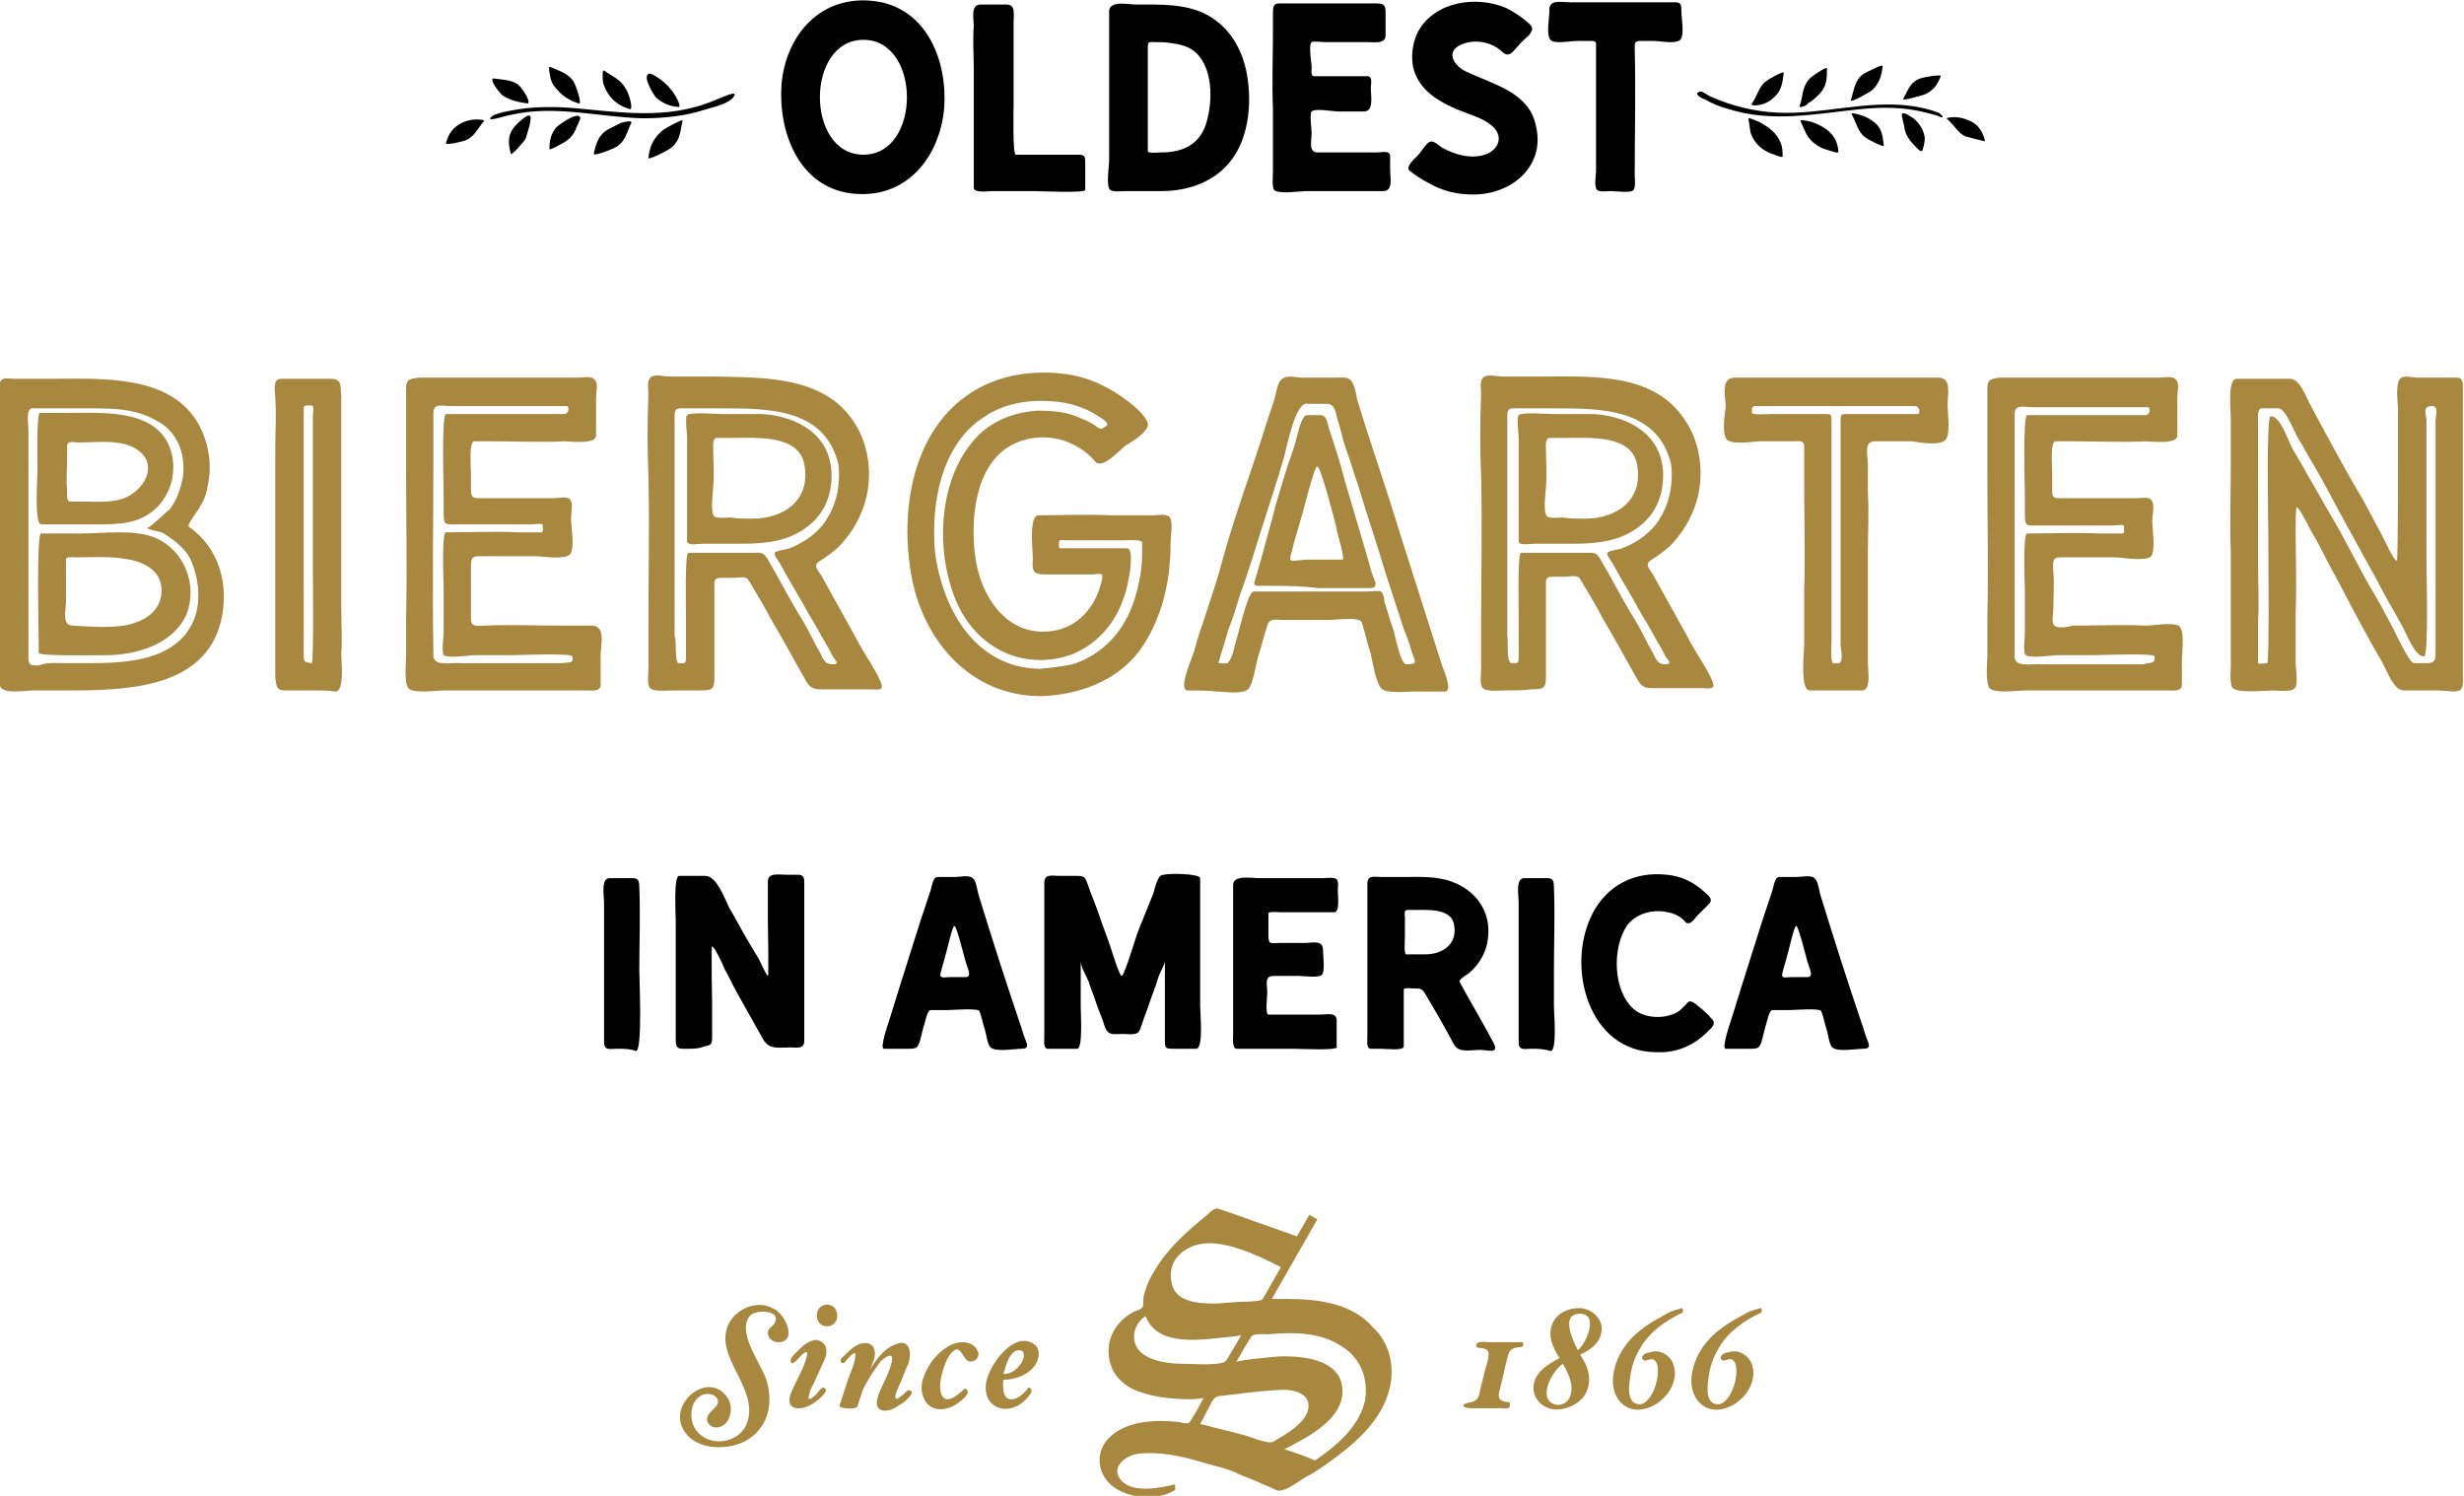
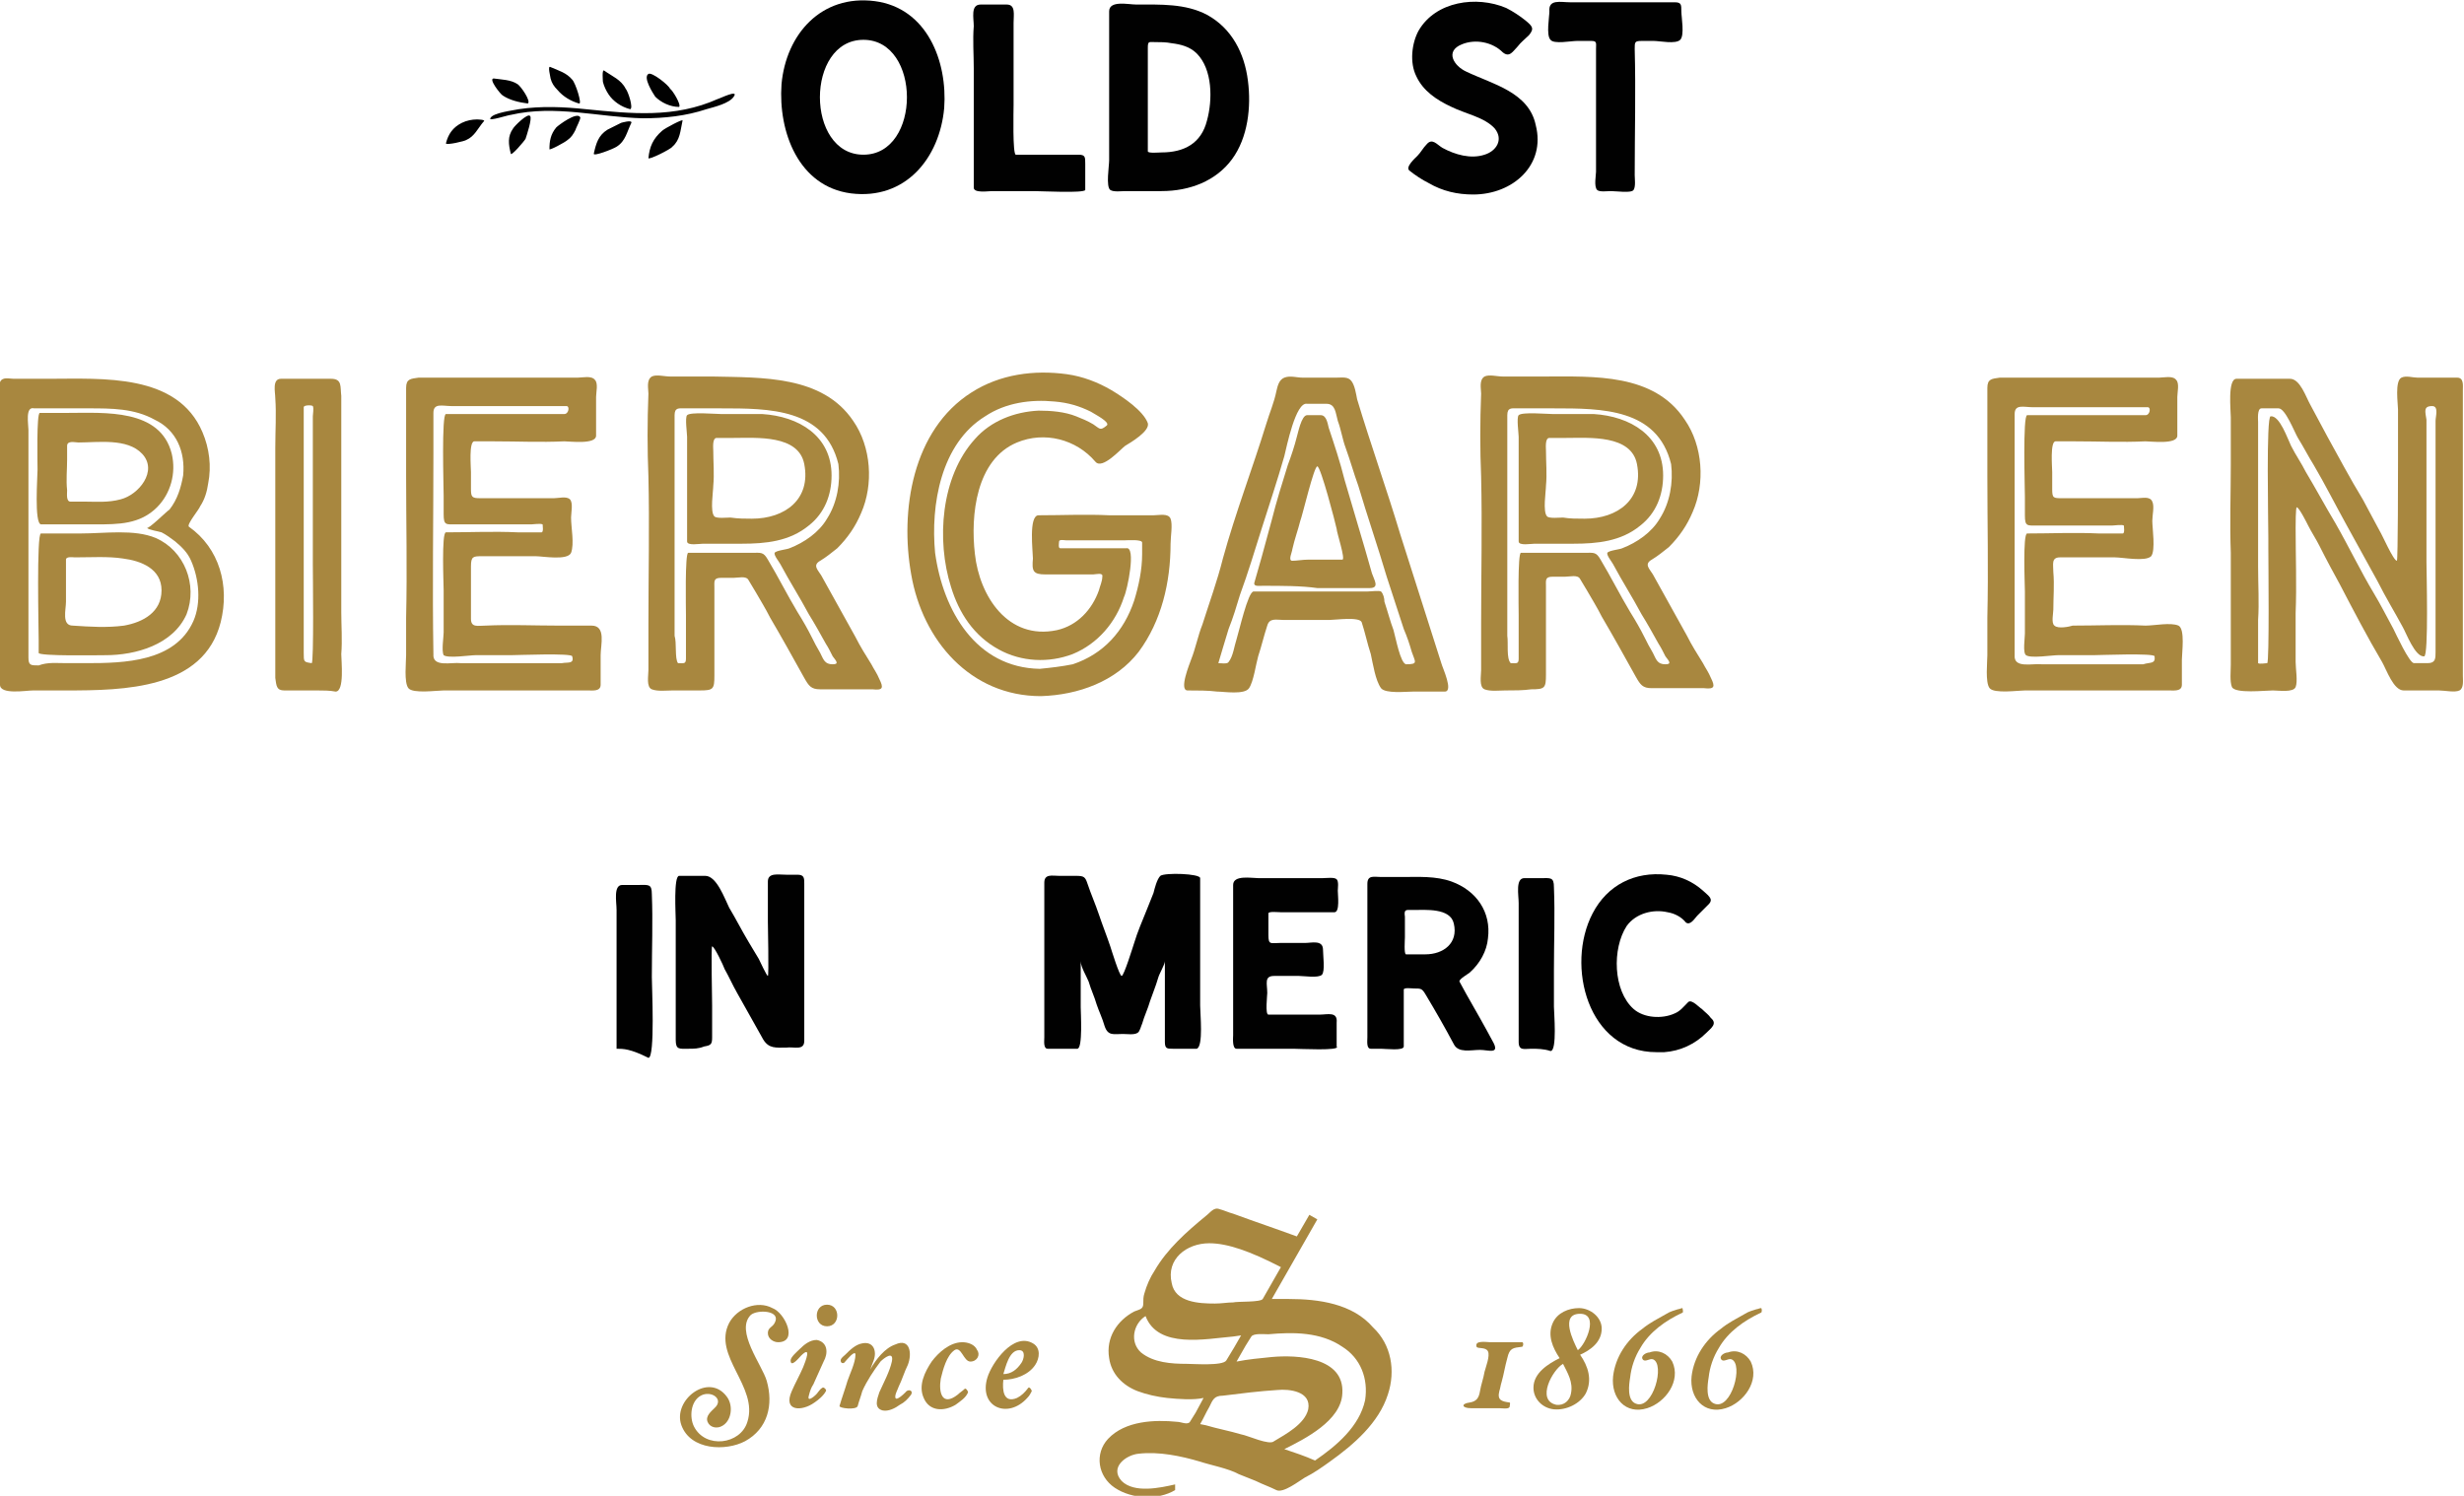
<svg xmlns="http://www.w3.org/2000/svg" version="1.1" id="Layer_1" x="0px" y="0px" width="216.6px" height="131.5px" viewBox="0 0 216.6 131.5" enable-background="new 0 0 216.6 131.5" xml:space="preserve">
  <path fill="#A8873F" d="M115.6,128.4c-0.9-0.4-1.8-0.7-2.7-1c1.8-0.9,5-2.5,5.1-4.9c0.2-3.2-4-3.4-6.2-3.2c-1,0.1-2.1,0.2-3.1,0.4  c0.3-0.5,0.5-0.9,0.8-1.4c0.2-0.3,0.3-0.5,0.5-0.8c0.2-0.3,1.1-0.2,1.5-0.2c2.2-0.2,4.6-0.2,6.5,1.1c1.6,1,2.3,2.8,2,4.7  C119.5,125.4,117.5,127.1,115.6,128.4 M112,126.7c-0.4,0.4-2.3-0.5-2.9-0.6c-1-0.3-2.1-0.5-3.1-0.8l-0.5-0.1c0.3-0.5,0.5-1,0.8-1.5  c0.3-0.6,0.4-1,1.2-1c1.6-0.2,3.2-0.4,4.8-0.5c1-0.1,3,0.1,2.7,1.7C114.7,125.2,113,126.1,112,126.7 M104.3,119.9  c-1.3,0-2.9-0.1-4-1c-1-0.9-0.7-2.5,0.4-3.2c1.1,2.9,5.3,2,7.7,1.8l0.7-0.1c-0.4,0.7-0.8,1.4-1.3,2.2  C107.5,120.1,104.9,119.9,104.3,119.9 M106.3,109.3c1.6,0,3.6,0.7,6.3,2.1c-0.5,0.9-1.1,1.9-1.6,2.8c-0.2,0.3-2.2,0.2-2.6,0.3  c-0.5,0-1,0.1-1.6,0.1c-1.4,0-3.5-0.1-3.8-1.8C102.5,110.7,104.3,109.3,106.3,109.3 M113.3,114.2c-0.5,0-0.7,0-1.5,0l4-7l-0.7-0.4  l-1.1,1.9c-1.9-0.7-3.7-1.3-5.6-2c-0.4-0.1-0.8-0.3-1.2-0.4c-0.5-0.2-0.8,0.3-1.2,0.6c-1.7,1.4-3.4,2.9-4.5,4.8  c-0.4,0.6-0.7,1.3-0.9,2c-0.1,0.3-0.1,0.6-0.1,0.9c0,0.5-0.3,0.5-0.8,0.7c-1.5,0.8-2.5,2.3-2.2,4.1c0.2,1.4,1.2,2.4,2.5,2.9  c0.8,0.3,1.7,0.5,2.6,0.6c1,0.1,2.3,0.2,3.2,0c-0.2,0.4-0.5,0.9-0.7,1.3c-0.2,0.3-0.3,0.5-0.5,0.8c-0.2,0.3-0.8,0-1.1,0  c-2-0.2-4.6-0.1-6.1,1.5c-1.2,1.3-0.9,3.3,0.6,4.3c1.5,1,3.8,1.1,5.3,0.2c0-0.2,0-0.3,0-0.5c-1.3,0.3-3.6,0.8-4.7-0.3  c-1.1-1.2,0.4-2.3,1.5-2.4c1.8-0.2,3.7,0.2,5.4,0.7c0.9,0.3,2.5,0.6,3.4,1.1l1.5,0.6c0.6,0.3,1.2,0.5,1.8,0.8c0.6,0.3,2-0.8,2.5-1.1  c0.8-0.4,1.5-0.9,2.2-1.4c2.1-1.5,4.3-3.4,5.1-5.9c0.7-2.1,0.3-4.4-1.3-5.9C118.9,114.6,115.9,114.2,113.3,114.2" />
  <path fill="#A8873F" d="M68.4,118c-0.4,0-0.9-0.3-0.9-0.8c0-0.5,0.4-0.5,0.6-0.9c0.6-1.1-1.5-1.2-2.1-0.7c-1.4,1.4,1,4.4,1.4,5.8  c0.6,2.1,0.1,4.2-1.9,5.3c-1.7,0.9-4.8,0.8-5.6-1.4c-0.8-2.2,2.4-4.7,4-2.5c0.6,0.8,0.4,2.2-0.5,2.6c-0.4,0.2-1,0.1-1.2-0.4  c-0.2-0.5,0.3-0.9,0.6-1.2c0.9-0.8-0.3-1.6-1.2-1.1c-0.9,0.5-1,1.9-0.6,2.7c1,2,4.1,1.6,4.7-0.4c1-3.1-3.1-5.8-1.6-8.7  c0.7-1.3,2.5-2,3.8-1.3C69,115.4,70.2,118,68.4,118" />
  <path fill="#A8873F" d="M72.7,116.6c-1.2,0-1.2-1.9,0-1.9C73.9,114.7,73.9,116.6,72.7,116.6 M72.4,119.7c-0.3,0.7-0.6,1.3-0.9,2  c-0.2,0.3-0.3,0.6-0.4,1c-0.2,0.7,0.7-0.1,0.8-0.3c0.1-0.1,0.2-0.3,0.4-0.4c0.1-0.1,0.4,0.2,0.3,0.3c-0.2,0.4-0.7,0.8-1,1  c-1.1,0.8-2.8,0.8-2-1c0.3-0.7,0.7-1.4,1-2.1c0.2-0.5,0.8-2-0.2-1c-0.1,0.1-0.9,1.1-0.9,0.4c0-0.3,0.6-0.8,0.8-1  c0.4-0.4,0.9-0.8,1.5-0.8C72.8,118,72.8,119,72.4,119.7" />
  <path fill="#A8873F" d="M79.8,120c-0.3,0.6-0.5,1.3-0.8,1.9c-0.1,0.3-0.3,0.6-0.3,0.9c0,0.5,0.8-0.3,0.9-0.4  c0.2-0.3,0.7-0.2,0.5,0.2c-0.3,0.4-0.6,0.7-1,0.9c-0.4,0.3-1,0.6-1.5,0.5c-0.8-0.2-0.5-1-0.3-1.6c0.4-0.9,0.9-1.8,1.1-2.7  c0.2-1-0.7-0.3-1,0c-0.6,0.8-1.2,1.7-1.6,2.6c-0.1,0.4-0.3,0.9-0.4,1.3c-0.1,0.4-1.7,0.2-1.6,0c0.2-0.7,0.5-1.5,0.7-2.2  c0.2-0.6,0.7-1.6,0.7-2.3c0-0.5-0.8,0.5-0.9,0.6c-0.1,0.2-0.4,0.2-0.4-0.1c0-0.2,0.3-0.4,0.4-0.5c0.4-0.4,0.9-0.9,1.5-1  c1-0.2,1.3,0.7,1,1.5c-0.1,0.3-0.2,0.5-0.3,0.8c0.5-0.9,1.3-1.9,2.2-2.2C80,117.6,80.2,119,79.8,120" />
  <path fill="#A8873F" d="M85.3,119.7c-0.6,0-0.8-1.4-1.4-1c-0.7,0.5-1,1.7-1.2,2.5c-0.2,1.2,0.1,2.5,1.5,1.4c0.2-0.2,0.4-0.3,0.6-0.5  c0.1-0.1,0.3,0.2,0.3,0.3c-0.2,0.5-0.7,0.8-1.1,1.1c-1,0.6-2.3,0.6-2.8-0.6c-0.5-1.1,0.1-2.3,0.7-3.2c0.6-0.8,1.6-1.7,2.7-1.7  c0.5,0,1.1,0.2,1.3,0.7C86.2,119.1,85.9,119.7,85.3,119.7" />
  <path fill="#A8873F" d="M89.6,118.7c-0.9,0-1.2,1.5-1.4,2.1c0.7,0,1.2-0.4,1.6-1C90,119.5,90.2,118.7,89.6,118.7 M88.2,121.3  c-0.1,0.9,0,2.1,1.2,1.6c0.4-0.2,0.7-0.5,1-0.9c0.1-0.1,0.3,0.2,0.3,0.3c-0.1,0.2-0.2,0.4-0.4,0.6c-1.7,1.9-4.3,0.8-3.5-1.8  c0.4-1.3,2.3-4,4-3c0.7,0.4,0.6,1.3,0.2,1.9C90.4,120.9,89.2,121.3,88.2,121.3" />
  <path fill="#A8873F" d="M133.8,118.4c-0.8,0.1-1.1,0.1-1.3,1c-0.2,0.7-0.3,1.4-0.5,2.1c-0.1,0.3-0.1,0.5-0.2,0.8  c-0.2,0.8,0.2,0.9,0.9,1c0.1,0,0,0.3,0,0.4c-0.1,0.2-0.7,0.1-0.9,0.1c-0.8,0-1.6,0-2.5,0c-0.8,0-0.9-0.4-0.1-0.5  c0.6-0.1,0.8-0.4,0.9-1c0.1-0.6,0.3-1.1,0.4-1.7c0.1-0.4,0.5-1.4,0.3-1.8c-0.2-0.4-0.9-0.2-1-0.4c-0.2-0.6,0.9-0.4,1.2-0.4  c0.6,0,1.2,0,1.8,0c0.3,0,0.6,0,0.9,0C134,117.9,133.9,118.4,133.8,118.4" />
  <path fill="#A8873F" d="M138.9,115.5c-1.8,0-0.6,2.4-0.2,3.2C139.4,118.2,140.6,115.5,138.9,115.5 M137.4,119.9  c-0.9,0.5-2.4,3.2-0.6,3.6c0.7,0.1,1.2-0.4,1.3-1C138.3,121.5,137.8,120.7,137.4,119.9 M138.9,119.1c0.7,1,1.1,2.2,0.5,3.4  c-0.5,0.9-1.7,1.5-2.8,1.4c-1-0.1-1.8-0.9-1.8-1.9c0-1.3,1.3-2.1,2.3-2.6c-0.6-0.9-1.1-2-0.6-3.1c0.4-0.9,1.4-1.3,2.3-1.3  c1,0,2,0.8,2,1.8C140.8,118,139.8,118.7,138.9,119.1" />
  <path fill="#A8873F" d="M147.9,115.4c-1.5,0.7-2.9,1.7-3.7,3.1c-0.5,0.8-0.8,1.7-0.9,2.6c-0.1,0.6-0.3,2,0.5,2.3  c1.5,0.6,2.6-3.5,1.5-3.9c-0.3-0.1-0.7,0.3-0.9,0c-0.2-0.3,0.3-0.6,0.6-0.6c0.8-0.3,1.6,0.1,2,0.8c0.8,1.7-0.6,3.6-2.2,4.1  c-1.9,0.6-3.2-0.9-3-2.8c0.2-1.7,1.2-3.2,2.6-4.2c0.6-0.5,1.4-0.9,2.1-1.3c0.3-0.2,0.7-0.3,1-0.4c0.1,0,0.3-0.1,0.4-0.1  C147.9,115,148,115.4,147.9,115.4" />
  <path fill="#A8873F" d="M154.8,115.4c-1.5,0.7-2.9,1.7-3.7,3.1c-0.5,0.8-0.8,1.7-0.9,2.6c-0.1,0.6-0.3,2,0.5,2.3  c1.5,0.6,2.6-3.5,1.5-3.9c-0.3-0.1-0.7,0.3-0.9,0c-0.2-0.3,0.3-0.6,0.6-0.6c0.8-0.3,1.6,0.1,2,0.8c0.8,1.7-0.6,3.6-2.2,4.1  c-1.9,0.6-3.2-0.9-3-2.8c0.2-1.7,1.2-3.2,2.6-4.2c0.6-0.5,1.4-0.9,2.1-1.3c0.3-0.2,0.7-0.3,1-0.4c0.1,0,0.3-0.1,0.4-0.1  C154.9,115,154.9,115.4,154.8,115.4" />
  <path fill="#010101" d="M57,13.9c0.1-1,0.4-1.7,1.2-2.4c0.2-0.2,1.9-1.1,1.8-0.9c-0.2,0.9-0.2,1.7-0.9,2.3C59,13.1,57,14.1,57,13.9   M59.7,9.4c-0.8,0-1.6-0.4-2.1-0.9c-0.2-0.3-1.1-1.7-0.6-2c0.3-0.2,1.8,1,1.9,1.3C59.1,7.9,59.9,9.2,59.7,9.4z M55.4,9.6  c-0.8-0.2-1.5-0.7-1.9-1.3c-0.2-0.3-0.4-0.7-0.5-1.1c0-0.1-0.1-1.1,0.1-1c0.7,0.5,1.5,0.8,1.9,1.6C55.2,8,55.7,9.5,55.4,9.6z   M52.2,13.5c0.2-0.9,0.4-1.6,1.2-2.1c0.4-0.2,0.8-0.4,1.2-0.6c0,0,1-0.3,0.9,0c-0.4,0.8-0.5,1.6-1.3,2.1  C53.9,13.1,52.1,13.8,52.2,13.5 M48.3,13.1c0-0.7,0.1-1.3,0.6-1.9c0.2-0.2,1.8-1.4,2.1-0.9c0.1,0.1-0.4,1-0.4,1.1  c-0.2,0.4-0.4,0.7-0.7,0.9C49.7,12.5,48.2,13.3,48.3,13.1 M49,7.9c-0.3-0.3-0.5-0.6-0.6-1c0-0.1-0.3-1.2,0-1  c0.7,0.3,1.4,0.5,1.9,1.1c0.3,0.3,0.9,2.2,0.6,2.1C50.2,8.9,49.5,8.5,49,7.9 M44.9,13.5c-0.2-0.8-0.3-1.5,0.2-2.2  c0.1-0.2,1.3-1.4,1.5-1.1c0.2,0.2-0.3,1.7-0.4,2C46.1,12.4,44.9,13.8,44.9,13.5 M46.4,9.1c-0.8-0.1-1.6-0.3-2.2-0.7  c-0.2-0.1-1.3-1.5-0.8-1.5c0.7,0.1,1.5,0.1,2.1,0.5C45.8,7.6,46.7,8.9,46.4,9.1z M56.5,10.4c-3.9-0.1-7.7-1.2-11.6-0.3  c-0.2,0-2,0.6-1.8,0.3c0.2-0.5,2.1-0.7,2.5-0.8c2-0.3,4-0.2,5.9,0c4,0.4,7.8,0.8,11.6-0.9c0.1,0,1.9-0.9,1.4-0.2  c-0.4,0.6-1.7,0.9-2.4,1.1C60.3,10.2,58.4,10.4,56.5,10.4 M39.2,12.6c0.2-0.8,0.6-1.4,1.4-1.8c0.4-0.2,0.9-0.3,1.3-0.3  c0,0,0.9,0,0.6,0.2C42,11.3,41.7,12,41,12.3C40.9,12.4,39.2,12.8,39.2,12.6" />
-   <path fill="#010101" d="M172.8,12c-0.7-0.3-1-1-1.6-1.5c-0.3-0.2,0.6-0.2,0.6-0.2c0.4,0,0.9,0.1,1.3,0.3c0.8,0.3,1.2,1,1.4,1.8  C174.6,12.5,172.9,12,172.8,12 M167.3,8.7c0.4-0.7,0.6-1.5,1.5-1.8c0.2-0.1,1.9-0.4,1.8-0.2c-0.3,0.8-0.7,1.3-1.4,1.6  C168.9,8.4,167.2,8.9,167.3,8.7 M168.4,12.9c-0.5-0.5-0.9-1-1-1.7c0-0.2-0.3-1.1-0.2-1.2c0.2-0.2,0.8,0.3,1,0.4c0.5,0.4,0.9,1,1,1.7  c0,0.4-0.1,0.8-0.2,1.1C168.9,13.5,168.4,12.9,168.4,12.9 M164,12.1c-0.7-0.5-0.8-1.3-1.2-2c-0.2-0.3,0.7,0,0.7,0  c0.4,0.1,0.8,0.3,1.2,0.6c0.7,0.5,0.8,1.2,0.9,2.1C165.6,13,164.1,12.2,164,12.1 M162.7,8.8c0.3-0.9,0.3-1.7,1.1-2.3  c0.2-0.1,1.7-0.9,1.7-0.7c-0.1,0.9-0.3,1.5-0.9,2.1C164.4,8.1,162.6,9.1,162.7,8.8 M160.7,13.2c-0.8-0.2-1.5-0.7-1.9-1.4  c-0.2-0.4-0.3-0.7-0.5-1.1c-0.2-0.3,0.8,0,0.9,0c0.9,0.3,1.8,0.8,2.2,1.7c0.1,0.3,0.2,0.6,0.2,0.9C161.7,13.6,160.8,13.2,160.7,13.2   M158.2,9.3c0.3-0.8,0.2-1.6,0.8-2.3c0.1-0.2,1.6-1.2,1.6-1c0,0.9,0,1.6-0.7,2.3c-0.3,0.3-0.6,0.6-1,0.8  C159,9.2,158.1,9.6,158.2,9.3 M154,9.1c0.5-0.7,0.6-1.5,1.3-2c0.1-0.1,1.5-0.9,1.5-0.7c-0.1,0.9-0.2,1.6-0.9,2.2  c-0.3,0.3-0.7,0.5-1.1,0.6C154.8,9.2,153.8,9.4,154,9.1 M155.7,13.5c-0.8-0.3-1.5-0.9-1.8-1.8c-0.1-0.4-0.1-0.8-0.2-1.2  c-0.1-0.3,0.8,0.2,0.9,0.2c0.8,0.4,1.6,1,1.9,1.8c0.2,0.4,0.2,0.8,0.2,1.2C156.8,14,155.8,13.5,155.7,13.5 M152,9.6  c-0.8-0.2-1.5-0.5-2.2-0.9c-0.1,0-0.9-0.4-0.5-0.6c0.3-0.2,0.8,0.3,1.1,0.4c1.8,0.8,3.8,1.3,5.8,1.4c3.9,0.2,7.8-1.1,11.7-0.6  c0.8,0.1,1.7,0.3,2.5,0.6c0.2,0.1,0.6,0.5,0.2,0.4c-0.4-0.2-0.9-0.3-1.3-0.4c-1.9-0.5-3.9-0.5-5.8-0.3C159.6,10,155.8,10.8,152,9.6" />
  <path fill="#010101" d="M75.9,13.6c5.1,0,5.1-10.1,0-10.1C70.8,3.5,70.8,13.6,75.9,13.6z M74.8,17c-4.6-0.6-6.4-5.4-6.1-9.6  c0.4-4.4,3.5-7.9,8.2-7.3c4.6,0.6,6.4,5.3,6.1,9.4C82.6,13.9,79.6,17.6,74.8,17" />
  <path fill="#010101" d="M90.9,16.8c-1.2,0-2.5,0-3.7,0c-0.3,0-1.6,0.2-1.6-0.3c0-0.7,0-1.4,0-2.1c0-0.7,0-1.4,0-2.1  c0-2.1,0-4.2,0-6.3c0-1.2-0.1-2.5,0-3.7c0-0.7-0.3-1.9,0.6-1.9c0.8,0,1.5,0,2.3,0c0.8,0,0.6,0.9,0.6,1.6c0,0.7,0,1.5,0,2.2  c0,1.7,0,3.3,0,5c0,0.5-0.1,4.4,0.2,4.4c1.5,0,3,0,4.5,0c0.3,0,0.6,0,1,0c0.6,0,0.6,0.2,0.6,0.8c0,0.8,0,1.5,0,2.3  C95.3,17,91.5,16.8,90.9,16.8z" />
  <path fill="#010101" d="M102.1,13.4c2,0,3.5-0.8,4-2.8c0.5-1.8,0.5-4.5-0.9-5.9c-0.6-0.6-1.4-0.8-2.2-0.9c-0.5-0.1-1-0.1-1.5-0.1  c-0.5,0-0.6-0.1-0.6,0.5c0,1.6,0,3.3,0,4.9c0,0.8,0,1.6,0,2.4c0,0.6,0,1.2,0,1.8C100.9,13.5,101.9,13.4,102.1,13.4z M102.1,16.8  c-1.1,0-2.2,0-3.2,0c-0.3,0-1,0.1-1.3-0.1c-0.4-0.3-0.1-2.1-0.1-2.6c0-1.8,0-3.5,0-5.3c0-1.8,0-3.5,0-5.3c0-0.8,0-1.7,0-2.5  c0-1,1.7-0.6,2.4-0.6c2.1,0,4.3-0.1,6.2,0.9c2.2,1.2,3.3,3.4,3.6,5.8c0.3,2.3,0,5-1.4,6.9C106.9,15.9,104.6,16.8,102.1,16.8z" />
-   <path fill="#010101" d="M117.6,16.8c-0.9,0-1.8,0-2.8,0c-0.5,0-2.4,0.3-2.8-0.1c-0.2-0.3-0.1-1.3-0.1-1.6c0-0.6,0-1.2,0-1.8  c0-1.2,0-2.5,0-3.7c-0.1-2.3,0-4.6,0-6.9c0-0.5,0-1.1,0-1.6c0-0.9,0.3-0.8,1-0.8c1.1,0,2.3,0,3.4,0c0.9,0,1.9,0,2.8,0  c0.6,0,1.2,0,1.9,0c0.9,0,0.8,0.4,0.8,1.2c0,0.5,0,1,0,1.6c0,0.8-1,0.6-1.6,0.6c-1.2,0-2.5,0-3.8,0c-0.2,0-0.9-0.1-1.1,0  c-0.3,0.3,0,1.8,0,2.2c0,0.2-0.1,0.8,0.2,0.8c0.4,0,0.8,0,1.2,0c0.8,0,1.5,0,2.3,0c0.4,0,0.8,0,1.2,0c0.5,0,0.3,0.8,0.3,1  c0,0.7,0.3,2.1-0.6,2.1c-0.8,0-1.5,0-2.3,0c-0.4,0-2-0.3-2.3,0c-0.2,0.2,0,1.5,0,1.9c0,0.6-0.3,1.7,0.5,1.7c1.8,0,3.5,0,5.3,0  c0.3,0,1.1-0.2,1.1,0.3c0,0.4,0,0.8,0,1.2c0,0.7,0.3,1.9-0.6,1.9C120.3,16.8,118.9,16.8,117.6,16.8z" />
  <path fill="#010101" d="M129.5,17.1c-1.4,0-2.7-0.3-3.9-1c-0.6-0.3-1.2-0.7-1.7-1.1c-0.4-0.3,0.5-1.1,0.7-1.3c0.3-0.3,0.5-0.7,0.8-1  c0.5-0.6,0.9,0,1.4,0.3c1.1,0.6,2.5,1,3.7,0.6c1-0.3,1.7-1.3,0.9-2.3c-0.9-1-2.6-1.3-3.8-1.9c-1.3-0.6-2.5-1.4-3.1-2.7  c-0.6-1.2-0.4-2.9,0.2-4c1.5-2.6,5.1-3.1,7.7-2c0.6,0.3,1.2,0.7,1.7,1.1c0.6,0.5,0.8,0.7,0.3,1.3c-0.3,0.3-0.7,0.6-1,1  c-0.4,0.4-0.7,1-1.3,0.5c-0.9-0.9-2.4-1.2-3.6-0.7c-1.5,0.6-0.7,1.9,0.4,2.4c2.3,1.1,5.5,1.8,6.1,4.7  C135.9,14.5,133,17.1,129.5,17.1z" />
  <path fill="#010101" d="M141.6,16.8c-0.3,0-1,0.1-1.2-0.1c-0.3-0.3-0.1-1.3-0.1-1.6c0-1.1,0-2.1,0-3.2c0-2,0-4,0-6  c0-0.5,0-1.1,0-1.6c0-0.5,0.1-0.7-0.4-0.7c-0.4,0-0.9,0-1.3,0c-0.5,0-2,0.3-2.3-0.1c-0.4-0.4-0.1-2-0.1-2.5c-0.1-1.1,1-0.8,1.8-0.8  c0.9,0,1.9,0,2.8,0c1.8,0,3.5,0,5.2,0c0.4,0,0.8,0,1.2,0c0.6,0,0.6,0.2,0.6,0.8c0,0.5,0.3,2.1-0.1,2.5c-0.4,0.4-1.8,0.1-2.3,0.1  c-0.4,0-0.7,0-1.1,0c-0.6,0-0.6,0.1-0.6,0.7c0.1,3.7,0,7.4,0,11.1c0,0.3,0.1,1-0.1,1.3C143.4,17,142.1,16.8,141.6,16.8z" />
  <path fill="#A8873F" d="M10.9,55c1.7-0.3,3.3-1.2,3.3-3.1c0-1.9-1.8-2.6-3.4-2.8C9.5,48.9,8,49,6.6,49c-0.2,0-0.8-0.1-0.8,0.2  c0,0.4,0,0.8,0,1.2c0,0.8,0,1.6,0,2.5c0,0.7-0.4,2.1,0.6,2.1C7.9,55.1,9.4,55.2,10.9,55 M10.6,43.9c1.6-0.4,3.3-2.5,1.9-4  c-1.3-1.4-3.9-1-5.6-1c-0.3,0-1-0.2-1,0.3c0,0.4,0,0.8,0,1.2c0,0.9-0.1,1.8,0,2.7c0,0.3-0.1,1,0.3,1c0.4,0,0.9,0,1.3,0  C8.4,44.1,9.5,44.2,10.6,43.9 M9.3,57.6c-0.6,0-5.9,0.1-5.9-0.2v-1.1c0-0.9-0.2-9.4,0.2-9.4c1.2,0,2.3,0,3.5,0  c2.1,0,4.7-0.4,6.6,0.4c2.5,1.1,3.7,4.1,2.7,6.7C15.2,56.7,11.9,57.6,9.3,57.6z M4.4,46.1c-0.2,0-0.4,0-0.8,0  c-0.6-0.1-0.3-4.2-0.3-4.8c0-0.5-0.1-5,0.2-5h1h1.5c3.2,0,8.1-0.4,9.1,3.6c0.4,1.7-0.1,3.5-1.3,4.7c-1.5,1.5-3.4,1.5-5.4,1.5  C7.1,46.1,5.7,46.1,4.4,46.1z M5.8,58.3c0.6,0,1.2,0,1.8,0c3.3,0,7.8-0.1,9.4-3.7c0.7-1.6,0.5-3.7-0.2-5.3c-0.3-0.7-0.8-1.2-1.4-1.7  c-0.4-0.3-0.8-0.6-1.2-0.8c-0.3-0.1-1.1-0.2-1.3-0.4c0.1,0.2,1.8-1.5,2-1.6c0.7-0.9,1-1.9,1.2-3c0.2-2.1-0.6-4-2.5-4.9  c-1.8-1-3.8-1-5.8-1c-1.6,0-3.2,0-4.8,0h0c-0.8-0.2-0.5,1.4-0.5,1.9c0,0.8,0,1.7,0,2.5c0,1.8,0,3.7,0,5.5c0,3.7,0,7.4,0,11.1v0.9  c0,0.7,0.2,0.7,0.9,0.7C4.2,58.2,5,58.3,5.8,58.3z M5.8,60.7c-1,0-2,0-2.9,0c-0.6,0-2.9,0.4-2.9-0.5c0-2.1,0-4.2,0-6.3  C0,49.8,0,45.6,0,41.4c0-2.1,0-4.3,0-6.4c0-0.4-0.1-1,0-1.4c0.2-0.5,0.8-0.3,1.2-0.3c1,0,2.1,0,3.1,0c4.7,0,11.3-0.5,13.5,4.7  c0.6,1.4,0.8,3,0.5,4.5c-0.1,0.7-0.3,1.4-0.7,2c-0.1,0.3-1.2,1.6-1,1.8c2.7,1.9,3.6,5.2,2.8,8.4C17.9,60.6,10.9,60.7,5.8,60.7z" />
  <path fill="#A8873F" d="M27.4,58.3c0.2,0,0.1-7.9,0.1-8.7c0-2.2,0-4.5,0-6.7c0-1.5,0-2.9,0-4.4c0-0.6,0-1.3,0-1.9  c0-0.2,0.1-0.7,0-0.9c-0.1-0.1-0.8-0.1-0.8,0.1v0.6c0,2.6,0,5.3,0,7.9v0.9c0,2.2,0,4.3,0,6.5c0,1.3,0,2.6,0,3.9c0,0.6,0,1.2,0,1.8  C26.7,58.2,26.7,58.2,27.4,58.3z M27.9,60.7c-0.8,0-0.8,0-1.6,0c-0.4,0-0.9,0-1.3,0c-0.7,0-0.7-0.4-0.8-1.1c0-1.5,0-2.9,0-4.4  c0-3,0-6.1,0-9.1c0-2.2,0-4.5,0-6.7c0-1.5,0.1-3,0-4.4c0-0.5-0.3-1.7,0.5-1.7c0.8,0,1.6,0,2.4,0c0.7,0,1.3,0,2,0  c1,0,0.8,0.7,0.9,1.5c0,1.4,0,2.9,0,4.3c0,2.9,0,5.9,0,8.8c0,2,0,3.9,0,5.9c0,1.2,0.1,2.5,0,3.7c0,0.6,0.3,3.3-0.5,3.3  C29,60.7,28.4,60.7,27.9,60.7z" />
  <path fill="#A8873F" d="M39.2,46.1L39.2,46.1L39.2,46.1z M50.3,57.7c0-0.3-4.9-0.1-5.4-0.1c-1,0-2,0-3.1,0c-0.5,0-2.4,0.3-2.8,0  C38.8,57.2,39,56,39,55.6c0-0.4,0-0.8,0-1.1c0-0.9,0-1.7,0-2.6c0-0.5-0.2-5.1,0.2-5.1c2.1,0,4.2-0.1,6.3,0c0.7,0,1.4,0,2.1,0  c0.2,0,0.1-0.6,0.1-0.7c-0.2-0.1-0.8,0-1,0c-1.3,0-2.7,0-4,0c-0.9,0-1.7,0-2.6,0c-0.9,0-1.1,0.1-1.1-0.9c0-0.5,0-1.1,0-1.6  c0-0.8-0.2-7.2,0.2-7.2c2.3,0,4.5,0,6.8,0c0.8,0,1.7,0,2.5,0c0.4,0,0.7,0,1.1,0c0.4,0,0.5-0.7,0.2-0.7c-1.6,0-3.3,0-4.9,0  c-1.2,0-2.3,0-3.5,0c-0.6,0-1.1,0-1.7,0c-0.8,0-1.6-0.3-1.6,0.6c0,0.9,0,1.8,0,2.7v0.9c0,5.9-0.1,11.7,0,17.6  c-0.1,1.2,1.6,0.7,2.4,0.8c1.2,0,2.4,0,3.6,0c1.2,0,2.3,0,3.5,0c0.6,0,1.2,0,1.8,0C49.9,58.2,50.5,58.4,50.3,57.7z M52.8,58.7  c0,0.5,0,1,0,1.5c0,0.6-0.7,0.5-1.1,0.5c-1.1,0-2.2,0-3.3,0c-2.1,0-4.1,0-6.2,0c-1.1,0-2.1,0-3.2,0c-0.6,0-2.7,0.3-3.1-0.2  c-0.4-0.5-0.2-2.3-0.2-2.9c0-1.1,0-2.2,0-3.3c0.1-4.2,0-8.4,0-12.5c0-2.1,0-4.2,0-6.3c0-0.5,0-1,0-1.4c0-0.8,0.4-0.8,1.1-0.9  c0.8,0,1.6,0,2.3,0c1.3,0,2.7,0,4.1,0c1.7,0,3.3,0,5,0c0.9,0,1.7,0,2.6,0c0.4,0,1.2-0.2,1.5,0.2c0.3,0.3,0.1,1.1,0.1,1.5  c0,1.1,0,2.2,0,3.4c0,0.8-2.3,0.5-2.8,0.5c-2.1,0.1-4.1,0-6.2,0c-0.6,0-1.1,0-1.7,0c-0.5,0-0.3,2.3-0.3,2.7c0,0.5,0,1,0,1.5  c0,0.7,0.1,0.8,0.8,0.8c1.1,0,2.2,0,3.3,0c1.1,0,2.1,0,3.2,0c0.4,0,1.1-0.2,1.4,0.1c0.3,0.3,0.1,1.2,0.1,1.6c0,0.9,0.3,2.3,0,3.1  c-0.3,0.7-2.5,0.3-3.1,0.3c-1.1,0-2.1,0-3.2,0c-0.5,0-1,0-1.5,0c-0.8,0-1,0-1,0.9c0,1,0,2.1,0,3.1c0,0.5,0,1,0,1.5  c0,0.8,0.6,0.6,1.3,0.6c2.1-0.1,4.3,0,6.4,0c1,0,1.9,0,2.9,0c1.3,0,0.8,1.7,0.8,2.6C52.8,58,52.8,58.4,52.8,58.7z" />
  <path fill="#A8873F" d="M66.1,45.6c2.9,0,5.2-1.7,4.6-4.8c-0.5-2.6-4.2-2.3-6.2-2.3c-0.5,0-1,0-1.5,0c-0.4,0-0.3,0.9-0.3,1.1  c0,1,0.1,2.1,0,3.1c0,0.5-0.3,2.3,0.1,2.7c0.2,0.2,1.1,0.1,1.4,0.1C64.9,45.6,65.5,45.6,66.1,45.6 M61.8,47.8  c-0.3,0-1.4,0.2-1.4-0.2c0-1.6,0-3.2,0-4.9c0-1,0-1.9,0-2.9c0-0.5,0-1,0-1.4c0-0.3-0.2-1.7,0-1.9c0.3-0.3,2.5-0.1,3-0.1  c1.2,0,2.4,0,3.6,0c3.2,0.2,6.1,1.9,6.1,5.4c0,1.7-0.6,3.3-2,4.4c-1.7,1.4-3.8,1.6-5.9,1.6C64.2,47.8,63,47.8,61.8,47.8 M59.6,58.3  c0.5,0,0.7,0.1,0.7-0.4c0-0.4,0-0.9,0-1.3c0-0.8,0-1.7,0-2.5c0-0.6-0.1-5.5,0.2-5.5c1.3,0,2.6,0,3.9,0c0.6,0,1.1,0,1.7,0  c0.8,0,1-0.1,1.4,0.6c0.9,1.5,1.7,3.1,2.6,4.6c0.5,0.8,0.9,1.5,1.3,2.3c0.2,0.4,0.4,0.8,0.7,1.3c0.3,0.6,0.4,1,1.1,1  c0.6,0,0.3-0.3,0-0.7c-0.2-0.4-0.4-0.8-0.6-1.1c-0.5-0.9-1-1.8-1.5-2.6c-0.8-1.5-1.7-2.9-2.5-4.4c-0.1-0.2-0.6-0.8-0.5-1  c0.1-0.2,1.1-0.3,1.3-0.4c1.3-0.5,2.6-1.4,3.3-2.6c0.9-1.4,1.2-3.2,1-4.8c-1.2-4.9-6.1-4.9-10.3-4.9h-0.9c-0.8,0-1.5,0-2.3,0  c-0.5,0-0.9-0.1-0.9,0.6c0,0.7,0,1.3,0,2c0,3.2,0,6.5,0,9.7c0,1.8,0,3.5,0,5.3V54c0,0.6,0,1.3,0,1.9C59.5,56.5,59.3,57.9,59.6,58.3z   M59.1,60.7c-0.5,0-1.3,0.1-1.8-0.1c-0.5-0.2-0.3-1.2-0.3-1.7c0-1.4,0-2.7,0-4.1c0-4.3,0.1-8.6,0-12.9c-0.1-2.4-0.1-4.8,0-7.3  c0-0.4-0.2-1.2,0.3-1.5c0.4-0.2,1.1,0,1.6,0c1.2,0,2.5,0,3.7,0C67,33.2,72.3,33,75,37c1.6,2.3,1.8,5.6,0.7,8.1  c-0.5,1.2-1.2,2.2-2.1,3.1c-0.5,0.4-1,0.8-1.5,1.1c-0.7,0.4-0.2,0.8,0.1,1.3c1,1.8,2,3.6,3,5.4c0.4,0.8,0.9,1.6,1.4,2.4  c0.2,0.4,0.5,0.8,0.7,1.3c0.4,0.8,0.3,1-0.6,0.9c-1,0-2.1,0-3.1,0c-0.5,0-1,0-1.5,0c-0.8,0-1-0.3-1.4-1c-1-1.8-2-3.6-3-5.3  c-0.4-0.8-0.9-1.6-1.3-2.3c-0.2-0.3-0.4-0.7-0.6-1c-0.2-0.4-0.9-0.2-1.3-0.2c-0.4,0-0.8,0-1.1,0c-0.7,0-0.6,0.3-0.6,0.9  c0,0.8,0,1.6,0,2.4c0,1.8,0,3.5,0,5.3c0,1.2-0.1,1.3-1.3,1.3C60.7,60.7,59.9,60.7,59.1,60.7z" />
  <path fill="#A8873F" d="M91.4,58.8c1-0.1,1.9-0.2,2.9-0.4c2.7-0.9,4.5-2.9,5.4-5.6c0.4-1.3,0.7-2.7,0.7-4.1c0-0.3,0-0.6,0-1  c0-0.3-1.3-0.2-1.5-0.2c-1.2,0-2.3,0-3.5,0h-0.9h-0.8c-0.1,0-0.6-0.1-0.6,0.1c0,0.1-0.1,0.6,0.1,0.6c1.9,0,3.9,0,5.8,0  c0.9-0.2,0.1,3.7-0.2,4.3c-0.7,2.2-2.3,4.1-4.5,5c-2.1,0.8-4.5,0.7-6.5-0.4c-2.2-1.2-3.5-3.2-4.2-5.5c-1.3-4.1-0.9-9.7,2.1-13  c1.4-1.6,3.5-2.4,5.6-2.5c1.1,0,2.3,0.1,3.3,0.5c0.5,0.2,1,0.4,1.5,0.7c0.6,0.4,0.6,0.6,1.2,0.1c0.3-0.3-1.1-1-1.4-1.2  c-1-0.5-2-0.8-3.2-0.9c-2.1-0.2-4.3,0.1-6.1,1.3c-3.9,2.4-4.8,7.8-4.4,12C82.9,53.7,85.8,58.7,91.4,58.8z M91.5,61.2  c-6.2,0-10.4-4.9-11.4-10.7c-1-5.6,0.1-12.7,5.3-16c2.5-1.6,5.5-2,8.4-1.6c1.4,0.2,2.7,0.7,3.9,1.4c1,0.6,2.8,1.8,3.2,2.9  c0.2,0.7-1.5,1.7-2,2c-0.4,0.3-2,2.1-2.6,1.4c-1.7-2-4.5-2.7-6.9-1.7c-3.6,1.5-4.1,6.4-3.7,9.8c0.4,3.7,2.9,7.6,7.2,6.7  c1.8-0.4,3.1-1.8,3.7-3.5c0.1-0.4,0.3-0.8,0.3-1.2c0.1-0.4-0.6-0.2-0.8-0.2c-0.7,0-1.5,0-2.2,0c-0.7,0-1.4,0-2,0  c-1.1,0-1.2-0.3-1.1-1.4c0-0.6-0.4-3.8,0.5-3.8c2.1,0,4.1-0.1,6.2,0c1.3,0,2.6,0,3.9,0c0.5,0,1.3-0.2,1.5,0.3c0.2,0.5,0,1.6,0,2.2  c0,3.4-0.8,6.8-2.8,9.5C98.1,59.9,94.8,61.1,91.5,61.2z" />
  <path fill="#A8873F" d="M115,49.2c1,0,2,0,3,0c0.3,0-0.5-2.4-0.5-2.7c-0.1-0.5-1.4-5.5-1.7-5.5c-0.3,0-1.3,4.3-1.5,4.8  c-0.2,0.8-0.5,1.6-0.7,2.5c0,0.2-0.4,1,0,1C114,49.3,114.5,49.2,115,49.2 M111,51.5c-0.4,0-0.9,0.1-0.7-0.4c0.2-0.7,0.4-1.4,0.6-2.1  c0.3-1.1,0.6-2.2,0.9-3.3c0.4-1.6,0.9-3.2,1.4-4.8c0.3-0.8,0.6-1.7,0.8-2.5c0.1-0.3,0.4-1.9,0.9-1.9c0.4,0,0.8,0,1.2,0  c0.5,0,0.6,0.7,0.7,1.1c0.5,1.5,1,3,1.4,4.6c0.6,2,1.2,4.1,1.8,6.1c0.2,0.7,0.4,1.4,0.6,2.1c0.2,0.6,0.7,1.3-0.2,1.3  c-1.5,0-3.1,0-4.6,0C114.4,51.5,112.7,51.5,111,51.5z M123.6,58.4c1.1,0,0.8-0.2,0.5-1.1c-0.2-0.7-0.4-1.3-0.7-2  c-0.5-1.5-1-3.1-1.5-4.6c-0.8-2.7-1.7-5.3-2.5-8c-0.4-1.1-0.7-2.2-1.1-3.3c-0.3-0.8-0.4-1.6-0.7-2.4c-0.2-0.7-0.2-1.5-1-1.5  c-0.6,0-1.1,0-1.7,0c-1-0.2-1.8,3.8-2,4.6c-0.6,2.1-1.3,4.2-2,6.4c-0.6,1.9-1.2,3.9-1.9,5.8c-0.3,1-0.6,2-1,3c-0.1,0.3-0.9,3-0.9,3  c0.2,0,0.8,0.1,0.9-0.1c0.4-0.5,0.5-1.4,0.7-2c0.2-0.6,1-4.2,1.5-4.2c2.4,0,4.9,0,7.3,0c0.9,0,1.8,0,2.7,0c0.3,0,1-0.1,1.2,0  c0.2,0.2,0.3,0.6,0.3,0.9c0.3,0.9,0.5,1.7,0.8,2.5C122.7,56.1,123.1,58.3,123.6,58.4z M104.4,60.7c-0.8,0,0.2-2.4,0.3-2.7  c0.4-1,0.6-2.1,1-3.1c0.6-1.9,1.3-3.8,1.8-5.8c1.1-4,2.6-7.9,3.8-11.8c0.3-1,0.7-1.9,0.9-2.9c0.1-0.4,0.2-1,0.7-1.2  c0.5-0.2,1.1,0,1.6,0c1,0,2,0,3,0c0.5,0,1-0.1,1.3,0.3c0.3,0.4,0.4,1.1,0.5,1.6c1.2,4,2.6,7.9,3.8,11.9c1.2,3.8,2.4,7.5,3.6,11.3  c0.1,0.4,1.1,2.5,0.3,2.5c-0.9,0-1.8,0-2.8,0c-0.6,0-2.4,0.2-2.8-0.3c-0.5-0.7-0.7-2.1-0.9-3c-0.3-0.9-0.5-1.9-0.8-2.8  c-0.2-0.5-2.3-0.2-2.8-0.2c-0.9,0-1.8,0-2.6,0c-0.5,0-1,0-1.5,0c-0.6,0-1.2-0.2-1.4,0.5c-0.3,0.9-0.5,1.8-0.8,2.7  c-0.2,0.7-0.4,2.2-0.8,2.8c-0.4,0.6-2.2,0.3-2.8,0.3C106.2,60.7,105.3,60.7,104.4,60.7z" />
  <path fill="#A8873F" d="M139.3,45.6c2.9,0,5.2-1.7,4.6-4.8c-0.5-2.6-4.2-2.3-6.2-2.3c-0.5,0-1,0-1.5,0c-0.4,0-0.3,0.9-0.3,1.1  c0,1,0.1,2.1,0,3.1c0,0.5-0.3,2.3,0.1,2.7c0.2,0.2,1.1,0.1,1.4,0.1C138,45.6,138.6,45.6,139.3,45.6 M134.9,47.8  c-0.3,0-1.4,0.2-1.4-0.2c0-1.6,0-3.2,0-4.9c0-1,0-1.9,0-2.9c0-0.5,0-1,0-1.4c0-0.3-0.2-1.7,0-1.9c0.3-0.3,2.5-0.1,3-0.1  c1.2,0,2.4,0,3.6,0c3.2,0.2,6.1,1.9,6.1,5.4c0,1.7-0.6,3.3-2,4.4c-1.7,1.4-3.8,1.6-5.9,1.6C137.3,47.8,136.1,47.8,134.9,47.8   M132.8,58.3c0.5,0,0.7,0.1,0.7-0.4c0-0.4,0-0.9,0-1.3c0-0.8,0-1.7,0-2.5c0-0.6-0.1-5.5,0.2-5.5c1.3,0,2.6,0,3.9,0  c0.6,0,1.1,0,1.7,0c0.8,0,1-0.1,1.4,0.6c0.9,1.5,1.7,3.1,2.6,4.6c0.5,0.8,0.9,1.5,1.3,2.3c0.2,0.4,0.4,0.8,0.7,1.3  c0.3,0.6,0.4,1,1.1,1c0.6,0,0.3-0.3,0-0.7c-0.2-0.4-0.4-0.8-0.6-1.1c-0.5-0.9-1-1.8-1.5-2.6c-0.8-1.5-1.7-2.9-2.5-4.4  c-0.1-0.2-0.6-0.8-0.5-1c0.1-0.2,1.1-0.3,1.3-0.4c1.3-0.5,2.6-1.4,3.3-2.6c0.9-1.4,1.2-3.2,1-4.8c-1.2-4.9-6.1-4.9-10.3-4.9h-0.9  c-0.8,0-1.5,0-2.3,0c-0.5,0-0.9-0.1-0.9,0.6c0,0.7,0,1.3,0,2c0,3.2,0,6.5,0,9.7c0,1.8,0,3.5,0,5.3V54c0,0.6,0,1.3,0,1.9  C132.6,56.5,132.4,57.9,132.8,58.3z M132.3,60.7c-0.5,0-1.3,0.1-1.8-0.1c-0.5-0.2-0.3-1.2-0.3-1.7c0-1.4,0-2.7,0-4.1  c0-4.3,0.1-8.6,0-12.9c-0.1-2.4-0.1-4.8,0-7.3c0-0.4-0.2-1.2,0.3-1.5c0.4-0.2,1.1,0,1.6,0c1.2,0,2.5,0,3.7,0c4.3,0,9.6-0.3,12.3,3.8  c1.6,2.3,1.8,5.6,0.7,8.1c-0.5,1.2-1.2,2.2-2.1,3.1c-0.5,0.4-1,0.8-1.5,1.1c-0.7,0.4-0.2,0.8,0.1,1.3c1,1.8,2,3.6,3,5.4  c0.4,0.8,0.9,1.6,1.4,2.4c0.2,0.4,0.5,0.8,0.7,1.3c0.4,0.8,0.3,1-0.6,0.9c-1,0-2.1,0-3.1,0c-0.5,0-1,0-1.5,0c-0.8,0-1-0.3-1.4-1  c-1-1.8-2-3.6-3-5.3c-0.4-0.8-0.9-1.6-1.3-2.3c-0.2-0.3-0.4-0.7-0.6-1c-0.2-0.4-0.9-0.2-1.3-0.2c-0.4,0-0.8,0-1.1,0  c-0.7,0-0.6,0.3-0.6,0.9c0,0.8,0,1.6,0,2.4c0,1.8,0,3.5,0,5.3c0,1.2-0.1,1.3-1.3,1.3C133.9,60.7,133.1,60.7,132.3,60.7z" />
-   <path fill="#A8873F" d="M161.1,58.3h0.3c0.8,0.2,0.4-1.2,0.4-1.6c0-0.8,0-1.5,0-2.3c0-1.7,0-3.4,0-5c0-3.1,0-6.3,0-9.4  c0-0.7,0-1.3,0-2c0-0.4,0-0.7,0-1.1c0-0.5,0.1-0.5,0.6-0.5c1.4,0,2.8,0,4.3,0c0.6,0,1.3,0,1.9,0c0.2,0,0.2-0.7-0.3-0.7  c-0.5,0-0.9,0-1.4,0c-1.6,0-3.1,0-4.7,0c-1.6,0-3.2,0-4.8,0c-0.9,0-1.9,0-2.8,0c-0.6,0-0.6,0-0.6,0.6c0,0.2,1.5,0.1,1.7,0.1  c1.6,0,3.1,0,4.7,0c0.5,0,0.6,0,0.6,0.5c0,0.5,0,1,0,1.5c0,0.8,0,1.6,0,2.4v0.9c0,2.5,0,5.1,0,7.6c0,1.6,0,3.2,0,4.7  c0,0.8,0,1.5,0,2.3C161,56.8,160.9,57.9,161.1,58.3z M159.1,60.7c-0.9,0-0.5-3.4-0.5-4c0-1.6,0-3.1,0-4.7c0.1-3.1,0-6.2,0-9.4  c0-0.6,0-1.1,0-1.7c0-0.4,0-0.7,0-1.1c0-0.8,0.1-1.1-0.8-1c-1,0-2,0-3.1,0c-0.6,0-2.7,0.4-3-0.3c-0.3-0.7-0.1-2,0-2.7  c0-0.9-0.5-2.6,0.8-2.6c2,0,3.9,0,5.9,0c4,0,8,0,12,0c1.2,0,0.8,1.5,0.8,2.4c0,0.7,0.3,2.6-0.2,3.1c-0.5,0.5-2.3,0.2-2.9,0.1  c-1.1,0-2.2,0-3.3,0c-1,0-0.6,1.3-0.6,2c0,0.8,0,1.7,0,2.5c0.1,1.7,0,3.4,0,5.1c0,3.3,0,6.6,0,10c0,0.5,0.3,2.3-0.5,2.3  C162.3,60.7,160.7,60.7,159.1,60.7" />
  <path fill="#A8873F" d="M178.3,46.1L178.3,46.1L178.3,46.1z M189.4,57.7c0-0.3-4.9-0.1-5.4-0.1c-1,0-2,0-3.1,0c-0.5,0-2.4,0.3-2.8,0  c-0.3-0.2-0.1-1.5-0.1-1.9c0-0.4,0-0.8,0-1.1c0-0.9,0-1.7,0-2.6c0-0.5-0.2-5.1,0.2-5.1c2.1,0,4.2-0.1,6.3,0c0.7,0,1.4,0,2.1,0  c0.2,0,0.1-0.6,0.1-0.7c-0.2-0.1-0.8,0-1,0c-1.3,0-2.7,0-4,0c-0.9,0-1.7,0-2.6,0c-0.9,0-1.1,0.1-1.1-0.9c0-0.5,0-1.1,0-1.6  c0-0.8-0.2-7.2,0.2-7.2c2.3,0,4.5,0,6.8,0c0.8,0,1.7,0,2.5,0c0.4,0,0.7,0,1.1,0c0.4,0,0.5-0.7,0.2-0.7c-1.6,0-3.3,0-4.9,0  c-1.2,0-2.3,0-3.5,0c-0.6,0-1.1,0-1.7,0c-0.8,0-1.6-0.3-1.6,0.6c0,0.9,0,1.8,0,2.7v0.9c0,5.9,0,11.7,0,17.6  c-0.1,1.2,1.6,0.7,2.4,0.8c1.2,0,2.4,0,3.6,0c1.2,0,2.3,0,3.5,0c0.6,0,1.2,0,1.8,0C189,58.2,189.5,58.4,189.4,57.7z M191.8,58.7  c0,0.5,0,1,0,1.5c0,0.6-0.7,0.5-1.1,0.5c-1.1,0-2.2,0-3.3,0c-2.1,0-4.1,0-6.2,0c-1.1,0-2.1,0-3.2,0c-0.6,0-2.7,0.3-3.1-0.2  c-0.4-0.5-0.2-2.3-0.2-2.9c0-1.1,0-2.2,0-3.3c0.1-4.2,0-8.4,0-12.5c0-2.1,0-4.2,0-6.3c0-0.5,0-1,0-1.4c0-0.8,0.4-0.8,1.1-0.9  c0.8,0,1.6,0,2.3,0c1.3,0,2.7,0,4.1,0c1.7,0,3.3,0,5,0c0.9,0,1.7,0,2.6,0c0.4,0,1.2-0.2,1.5,0.2c0.3,0.3,0.1,1.1,0.1,1.5  c0,1.1,0,2.2,0,3.4c0,0.8-2.3,0.5-2.8,0.5c-2.1,0.1-4.1,0-6.2,0c-0.6,0-1.1,0-1.7,0c-0.5,0-0.3,2.3-0.3,2.7c0,0.5,0,1,0,1.5  c0,0.8,0.1,0.8,0.9,0.8c1.1,0,2.3,0,3.4,0c1.1,0,2.1,0,3.2,0c0.4,0,1.1-0.2,1.3,0.3c0.2,0.4,0,1.2,0,1.7c0,0.6,0.3,2.6-0.1,3.1  c-0.5,0.5-2.5,0.1-3.2,0.1c-1.1,0-2.1,0-3.2,0c-0.5,0-1.1,0-1.6,0c-0.8,0-0.6,0.6-0.6,1.3c0.1,1.1,0,2.2,0,3.3  c0,0.3-0.2,1.2,0.1,1.4c0.3,0.3,1.3,0.1,1.6,0c2.1,0,4.3-0.1,6.4,0c0.8,0,2.2-0.3,2.9,0c0.6,0.3,0.3,2.4,0.3,3  C191.8,58,191.8,58.8,191.8,58.7z" />
  <path fill="#A8873F" d="M199.3,58.3c0.2,0,0.1-9.2,0.1-10.1v-0.9c0-1.5-0.2-10.7,0.2-10.7c0.8-0.1,1.5,2,1.8,2.6  c0.4,0.8,0.9,1.5,1.3,2.3c0.9,1.5,1.7,3,2.6,4.5c1.2,2.1,2.2,4.2,3.4,6.2c0.6,1,1.1,2,1.7,3.1c0.2,0.4,1.4,3,1.8,3  c0.4,0,0.8,0,1.2,0c0.7,0,0.7-0.4,0.7-1c0-1.4,0-2.7,0-4.1c0-2.5,0-4.9,0-7.4c0-2.3,0-4.7,0-7c0-0.6,0-1.2,0-1.8  c0-0.4,0.3-1.3-0.3-1.3c-0.8,0-0.6,0.5-0.5,1.2c0,0.7,0,1.4,0,2.1v0.9c0,3.2,0,6.3,0,9.5c0,0.8,0.2,8.3-0.2,8.3  c-0.8,0.1-1.6-2.1-1.9-2.6c-0.7-1.3-1.5-2.6-2.2-4c-0.9-1.6-1.8-3.3-2.7-4.9c-1-1.8-1.9-3.6-2.9-5.3c-0.5-0.8-0.9-1.6-1.4-2.4  c-0.3-0.5-1.1-2.6-1.7-2.6h0c-0.5,0-1,0-1.5,0c-0.4,0-0.3,1-0.3,1.2c0,1.3,0,2.6,0,3.9c0,2.9,0,5.9,0,8.8c0,1.6,0.1,3.2,0,4.7  c0,0.9,0,1.8,0,2.6c0,0.4,0,0.8,0,1.2C198.6,58.4,199.2,58.3,199.3,58.3z M199.8,60.7c-0.7,0-3.3,0.3-3.6-0.3  c-0.2-0.5-0.1-1.4-0.1-2c0-0.7,0-1.4,0-2.1c0-2.6,0-5.1,0-7.7c-0.1-2.6,0-5.2,0-7.8c0-1.4,0-2.7,0-4.1c0-0.6-0.3-3.4,0.5-3.4  c1.6,0,3.1,0,4.7,0c0.9,0,1.4,1.6,1.8,2.3c0.5,0.9,1,1.9,1.5,2.8c1,1.8,2,3.7,3.1,5.5c0.5,0.9,1,1.9,1.5,2.8  c0.2,0.3,1.2,2.6,1.5,2.6c0.1,0,0.1-7.9,0.1-8.7c0-1.5,0-3.1,0-4.6c0-0.5-0.3-2.5,0.3-2.8c0.4-0.2,1,0,1.4,0c0.6,0,1.3,0,1.9,0  c0.5,0,1,0,1.6,0c0.6,0,0.5,0.7,0.5,1.1c0,1.1,0,2.2,0,3.3c0,2,0,4.1,0,6.1c0,4.2,0,8.4,0,12.6c0,1,0,2,0,3.1c0,0.4,0.1,1.1-0.3,1.3  c-0.4,0.2-1.3,0-1.8,0c-1,0-2.1,0-3.1,0c-0.9,0-1.5-1.8-1.9-2.5c-1.3-2.2-2.5-4.5-3.7-6.8c-0.6-1.1-1.2-2.2-1.8-3.4  c-0.3-0.6-0.7-1.2-1-1.8c-0.1-0.2-0.8-1.6-1-1.6c-0.1,0-0.1,1.6-0.1,1.8c0,2.5,0.1,5,0,7.5c0,1.4,0,2.9,0,4.3c0,0.6,0.2,1.7,0,2.2  C201.6,60.9,200.3,60.7,199.8,60.7z" />
-   <path fill="#010101" d="M54.2,92.2c-0.6,0-1.1,0.2-1.1-0.6c0-0.8,0-1.6,0-2.3c0-1.7,0-3.4,0-5.1c0-1.6,0-3.2,0-4.8  c0-0.7-0.3-2.2,0.5-2.2c0.5,0,1,0,1.5,0c0.8,0,1.1-0.1,1.1,0.8c0.1,2.4,0,4.8,0,7.3c0,0.8,0.3,7.1-0.3,7.1  C55.4,92.2,54.8,92.2,54.2,92.2" />
+   <path fill="#010101" d="M54.2,92.2c0-0.8,0-1.6,0-2.3c0-1.7,0-3.4,0-5.1c0-1.6,0-3.2,0-4.8  c0-0.7-0.3-2.2,0.5-2.2c0.5,0,1,0,1.5,0c0.8,0,1.1-0.1,1.1,0.8c0.1,2.4,0,4.8,0,7.3c0,0.8,0.3,7.1-0.3,7.1  C55.4,92.2,54.8,92.2,54.2,92.2" />
  <path fill="#010101" d="M60.5,92.2c-0.8,0-1.1,0.1-1.1-0.8c0-0.7,0-1.4,0-2.1c0-1.4,0-2.8,0-4.2c0-1.4,0-2.8,0-4.2  c0-0.5-0.2-3.9,0.3-3.9c0.8,0,1.6,0,2.3,0c1,0,1.7,2,2.1,2.8c0.6,1,1.1,2,1.7,3c0.3,0.5,0.6,1,0.9,1.5c0.1,0.2,0.7,1.5,0.8,1.5  c0.1,0,0-4.4,0-4.8c0-1.2,0-2.3,0-3.5c0-0.8,0.9-0.6,1.6-0.6c0.3,0,0.7,0,1,0c0.6,0,0.6,0.3,0.6,0.8c0,3.1,0,6.1,0,9.2  c0,1.5,0,3,0,4.6c0,0.9-0.9,0.5-1.6,0.6c-0.9,0-1.5,0.1-2-0.7c-0.8-1.4-1.5-2.7-2.3-4.1c-0.4-0.7-0.7-1.4-1.1-2.1  c-0.1-0.3-0.9-2-1.1-2c-0.1,0,0,4.8,0,5.2c0,0.9,0,1.9,0,2.8c0,0.6-0.1,0.7-0.7,0.8C61.4,92.2,61,92.2,60.5,92.2" />
-   <path fill="#010101" d="M83.5,85.9c0.5,0,0.9,0,1.4,0c0.6,0,0.1-0.9,0-1.3c-0.1-0.3-0.8-3.2-1-3.2c-0.2,0-0.7,2.4-0.8,2.6  c-0.1,0.5-0.3,1-0.4,1.5C82.5,86.1,83.1,85.9,83.5,85.9 M77.7,92.2c-0.4,0,0.4-2.3,0.5-2.6c0.3-1,0.6-1.9,0.9-2.9  c0.6-1.9,1.2-3.8,1.8-5.7c0.3-0.9,0.6-1.8,0.9-2.7c0.1-0.3,0.2-1.2,0.6-1.2c0.5,0,1.1,0,1.6,0c0.3,0,1.2-0.2,1.5,0.1  c0.3,0.2,0.4,1,0.5,1.4c0.3,1,0.6,1.9,0.9,2.9c0.6,1.9,1.2,3.8,1.8,5.6c0.3,0.9,0.6,1.8,0.9,2.7c0.2,0.5,0.3,1,0.5,1.5  c0.2,0.5,0.4,0.9-0.3,0.9c-0.6,0-2.2,0.3-2.7-0.1c-0.3-0.2-0.4-1.2-0.5-1.5c-0.2-0.6-0.3-1.2-0.5-1.7c-0.1-0.3-2.4-0.1-2.8-0.1  c-0.5,0-1,0-1.5,0c-0.3,0-0.5,1.2-0.6,1.4c-0.1,0.4-0.2,0.8-0.3,1.2c-0.2,0.7-0.3,0.8-1,0.8C79.2,92.2,78.4,92.2,77.7,92.2z" />
  <path fill="#010101" d="M105.2,92.2c-0.7,0-1.4,0-2.1,0c-0.5,0-0.7,0-0.7-0.6c0-0.4,0-0.9,0-1.3c0-1.6,0-3.3,0-4.9  c0-0.3,0-0.6,0-0.9c0,0.3-0.5,1.1-0.6,1.5c-0.2,0.7-0.5,1.4-0.7,2c-0.2,0.7-0.5,1.3-0.7,2c-0.1,0.2-0.2,0.7-0.4,0.8  c-0.3,0.2-0.9,0.1-1.3,0.1c-0.8,0-1.3,0.2-1.6-0.7c-0.2-0.7-0.5-1.3-0.7-1.9c-0.2-0.7-0.5-1.3-0.7-2c-0.2-0.5-0.7-1.3-0.7-1.8  c0,1.3,0,2.7,0,4c0,0.5,0.2,3.7-0.3,3.7c-0.6,0-1.1,0-1.7,0c-0.3,0-0.6,0-0.9,0c-0.4,0-0.3-0.7-0.3-1c0-1.4,0-2.8,0-4.2  c0-1.7,0-3.4,0-5.1c0-1,0-1.9,0-2.9c0-0.5,0-0.9,0-1.4c0-0.8,0.7-0.6,1.3-0.6c0.5,0,1,0,1.5,0c0.7,0,0.8,0.1,1,0.7  c0.3,0.9,0.7,1.8,1,2.7c0.3,0.9,0.7,1.9,1,2.8c0.1,0.3,0.8,2.6,1,2.6c0.2,0,1-2.6,1.1-2.9c0.3-1,0.7-1.9,1.1-2.9  c0.2-0.5,0.4-1,0.6-1.5c0.1-0.4,0.3-1.2,0.6-1.5c0.4-0.3,3.5-0.2,3.5,0.2c0,2.4,0,4.7,0,7.1c0,1.4,0,2.7,0,4.1  C105.5,89.1,105.8,92,105.2,92.2z" />
  <path fill="#010101" d="M113.7,92.2c-0.7,0-1.3,0-2,0c-0.6,0-1.1,0-1.7,0c-0.4,0-0.8,0-1.3,0c-0.4,0-0.3-1-0.3-1.2  c0-1.8,0-3.6,0-5.3c0-1.8,0-3.6,0-5.3c0-0.9,0-1.7,0-2.6c0-0.9,1.6-0.6,2.2-0.6c0.6,0,1.2,0,1.9,0c1.3,0,2.5,0,3.8,0  c0.3,0,1-0.1,1.2,0.1c0.2,0.2,0.1,0.8,0.1,1c0,0.4,0.2,1.9-0.3,1.9c-1.6,0-3.1,0-4.7,0c-0.2,0-1.1-0.1-1.1,0.1c0,0.6,0,1.3,0,1.9  c0,0.9,0.2,0.7,1,0.7c0.7,0,1.5,0,2.2,0c0.6,0,1.6-0.3,1.6,0.6c0,0.5,0.2,1.9-0.1,2.2c-0.3,0.3-1.6,0.1-2,0.1c-0.7,0-1.5,0-2.2,0  c-0.9,0-0.6,0.7-0.6,1.5c0,0.2-0.2,1.9,0.1,1.9c1.5,0,3,0,4.5,0c0.7,0,1.6-0.3,1.5,0.7c0,0.7,0,1.4,0,2.1  C117.9,92.4,114.2,92.2,113.7,92.2z" />
  <path fill="#010101" d="M125.3,83.9c1.6,0,2.9-1,2.5-2.7c-0.3-1.4-2.5-1.2-3.6-1.2c-0.6,0-0.8-0.1-0.7,0.6c0,0.6,0,1.2,0,1.8  c0,0.2-0.1,1.5,0.1,1.5C124.1,83.9,124.7,83.9,125.3,83.9 M121.4,92.2c-0.3,0-0.6,0-0.9,0c-0.4,0-0.3-0.7-0.3-1c0-0.7,0-1.5,0-2.2  c0-2.9,0-5.8,0-8.7c0-0.9,0-1.7,0-2.6c0-0.8,0.6-0.6,1.2-0.6c0.6,0,1.3,0,1.9,0c1.4,0,2.9-0.1,4.3,0.4c2.2,0.8,3.5,2.7,3.2,5  c-0.1,1.1-0.7,2.2-1.6,3c-0.1,0.1-1,0.6-0.9,0.8c0.2,0.4,0.4,0.7,0.6,1.1c0.8,1.4,1.6,2.8,2.4,4.3c0.5,1-0.5,0.6-1.2,0.6  c-0.8,0-1.9,0.3-2.3-0.5c-0.8-1.5-1.6-2.9-2.5-4.4c-0.3-0.5-0.4-0.5-1-0.5c-0.2,0-0.9-0.1-0.9,0.1c0,0.8,0,1.7,0,2.5s0,1.7,0,2.5  C123.4,92.4,121.8,92.2,121.4,92.2z" />
  <path fill="#010101" d="M134.6,92.2c-0.6,0-1.1,0.2-1.1-0.6c0-0.8,0-1.6,0-2.3c0-1.7,0-3.4,0-5.1c0-1.6,0-3.2,0-4.8  c0-0.7-0.3-2.2,0.5-2.2c0.5,0,1,0,1.5,0c0.8,0,1.1-0.1,1.1,0.8c0.1,2.4,0,4.8,0,7.3c0,1.1,0,2.1,0,3.2c0,0.5,0.3,3.9-0.3,3.9  C135.7,92.2,135.1,92.2,134.6,92.2" />
  <path fill="#010101" d="M145.6,92.5c-6,0-8-7.6-5.6-12.2c1.3-2.5,3.7-3.7,6.5-3.4c1.2,0.1,2.3,0.6,3.2,1.4c0.4,0.4,1,0.7,0.5,1.2  c-0.3,0.3-0.7,0.7-1,1c-0.2,0.2-0.6,0.9-1,0.6c-0.4-0.5-1-0.8-1.6-0.9c-1.3-0.3-2.8,0.1-3.6,1.2c-1.3,2-1.2,5.7,0.6,7.3  c0.9,0.8,2.5,0.9,3.6,0.4c0.5-0.2,0.8-0.6,1.2-1c0.3-0.3,1,0.5,1.2,0.6c0.3,0.3,0.6,0.5,0.8,0.8c0.6,0.5,0,0.9-0.4,1.3  c-1,1-2.3,1.6-3.7,1.7C146,92.5,145.8,92.5,145.6,92.5z" />
-   <path fill="#010101" d="M157.5,85.9c0.5,0,0.9,0,1.4,0c0.6,0,0.1-0.9,0-1.3c-0.1-0.3-0.8-3.2-1-3.2c-0.2,0-0.7,2.4-0.8,2.6  c-0.1,0.5-0.3,1-0.4,1.5C156.5,86.1,157,85.9,157.5,85.9 M151.7,92.2c-0.4,0,0.4-2.3,0.5-2.6c0.3-1,0.6-1.9,0.9-2.9  c0.6-1.9,1.2-3.8,1.8-5.7c0.3-0.9,0.6-1.8,0.9-2.7c0.1-0.3,0.2-1.2,0.6-1.2c0.5,0,1.1,0,1.6,0c0.3,0,1.2-0.2,1.5,0.1  c0.3,0.2,0.4,1,0.5,1.4c0.3,1,0.6,1.9,0.9,2.9c0.6,1.9,1.2,3.8,1.8,5.6c0.3,0.9,0.6,1.8,0.9,2.7c0.2,0.5,0.3,1,0.5,1.5  c0.2,0.5,0.4,0.9-0.3,0.9c-0.6,0-2.2,0.3-2.7-0.1c-0.3-0.2-0.4-1.2-0.5-1.5c-0.2-0.6-0.3-1.2-0.5-1.7c-0.1-0.3-2.4-0.1-2.8-0.1  c-0.5,0-1,0-1.5,0c-0.3,0-0.5,1.2-0.6,1.4c-0.1,0.4-0.2,0.8-0.3,1.2c-0.2,0.7-0.3,0.8-1,0.8C153.2,92.2,152.4,92.2,151.7,92.2z" />
  <g>
</g>
  <g>
</g>
  <g>
</g>
  <g>
</g>
  <g>
</g>
  <g>
</g>
</svg>